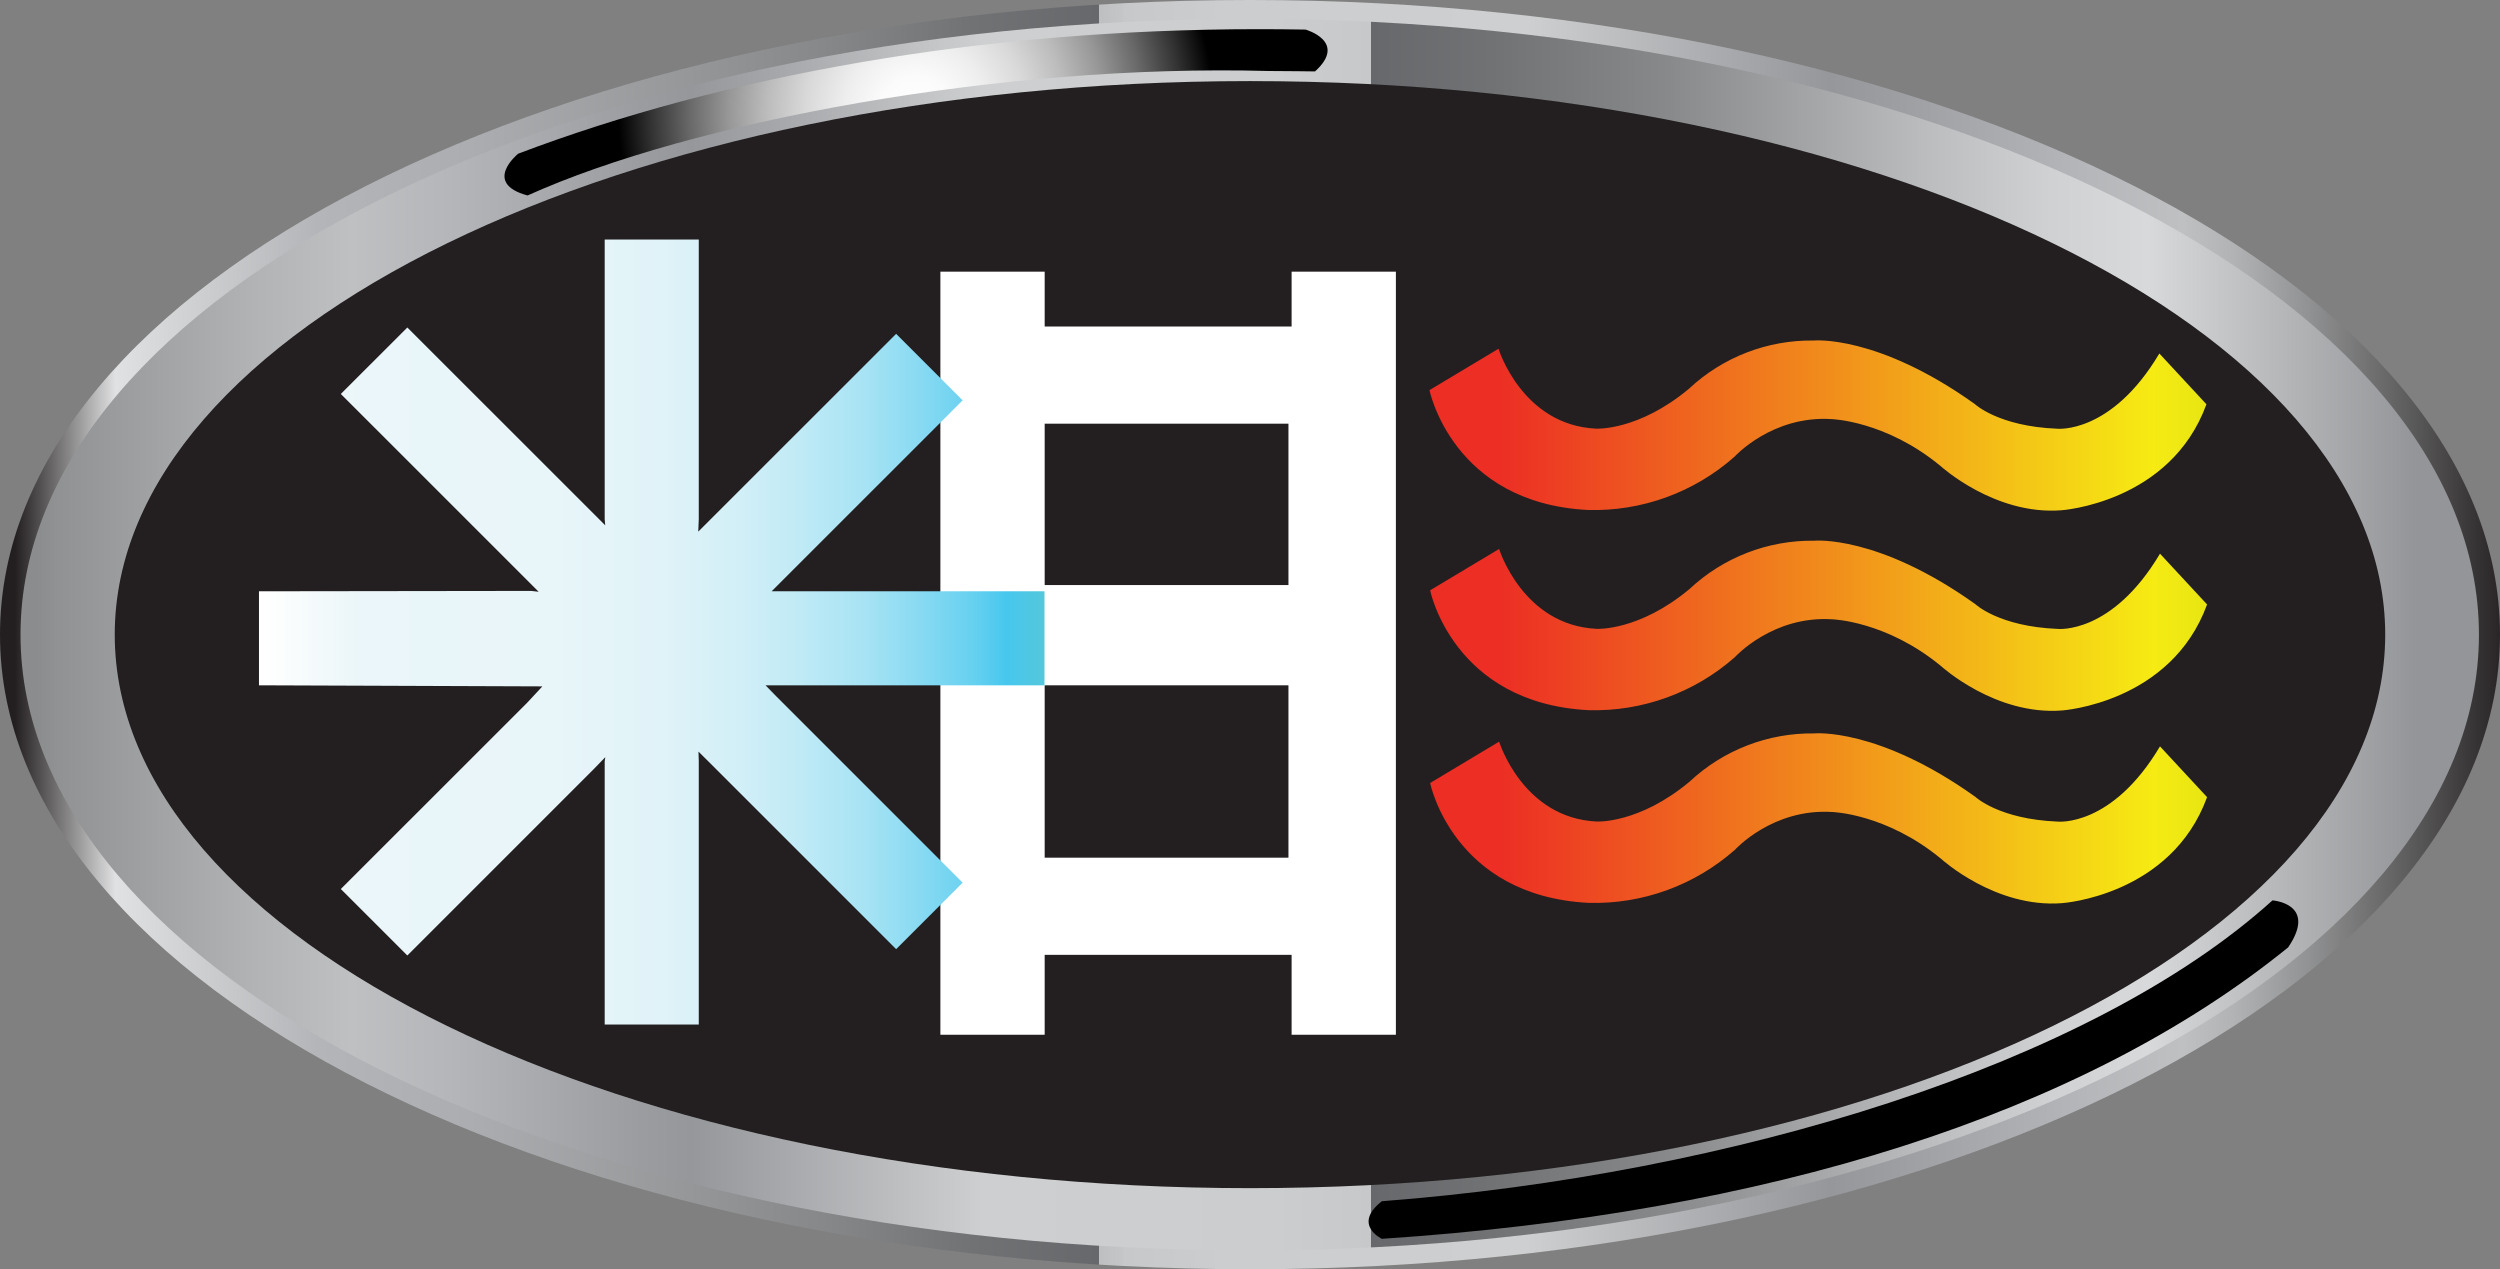
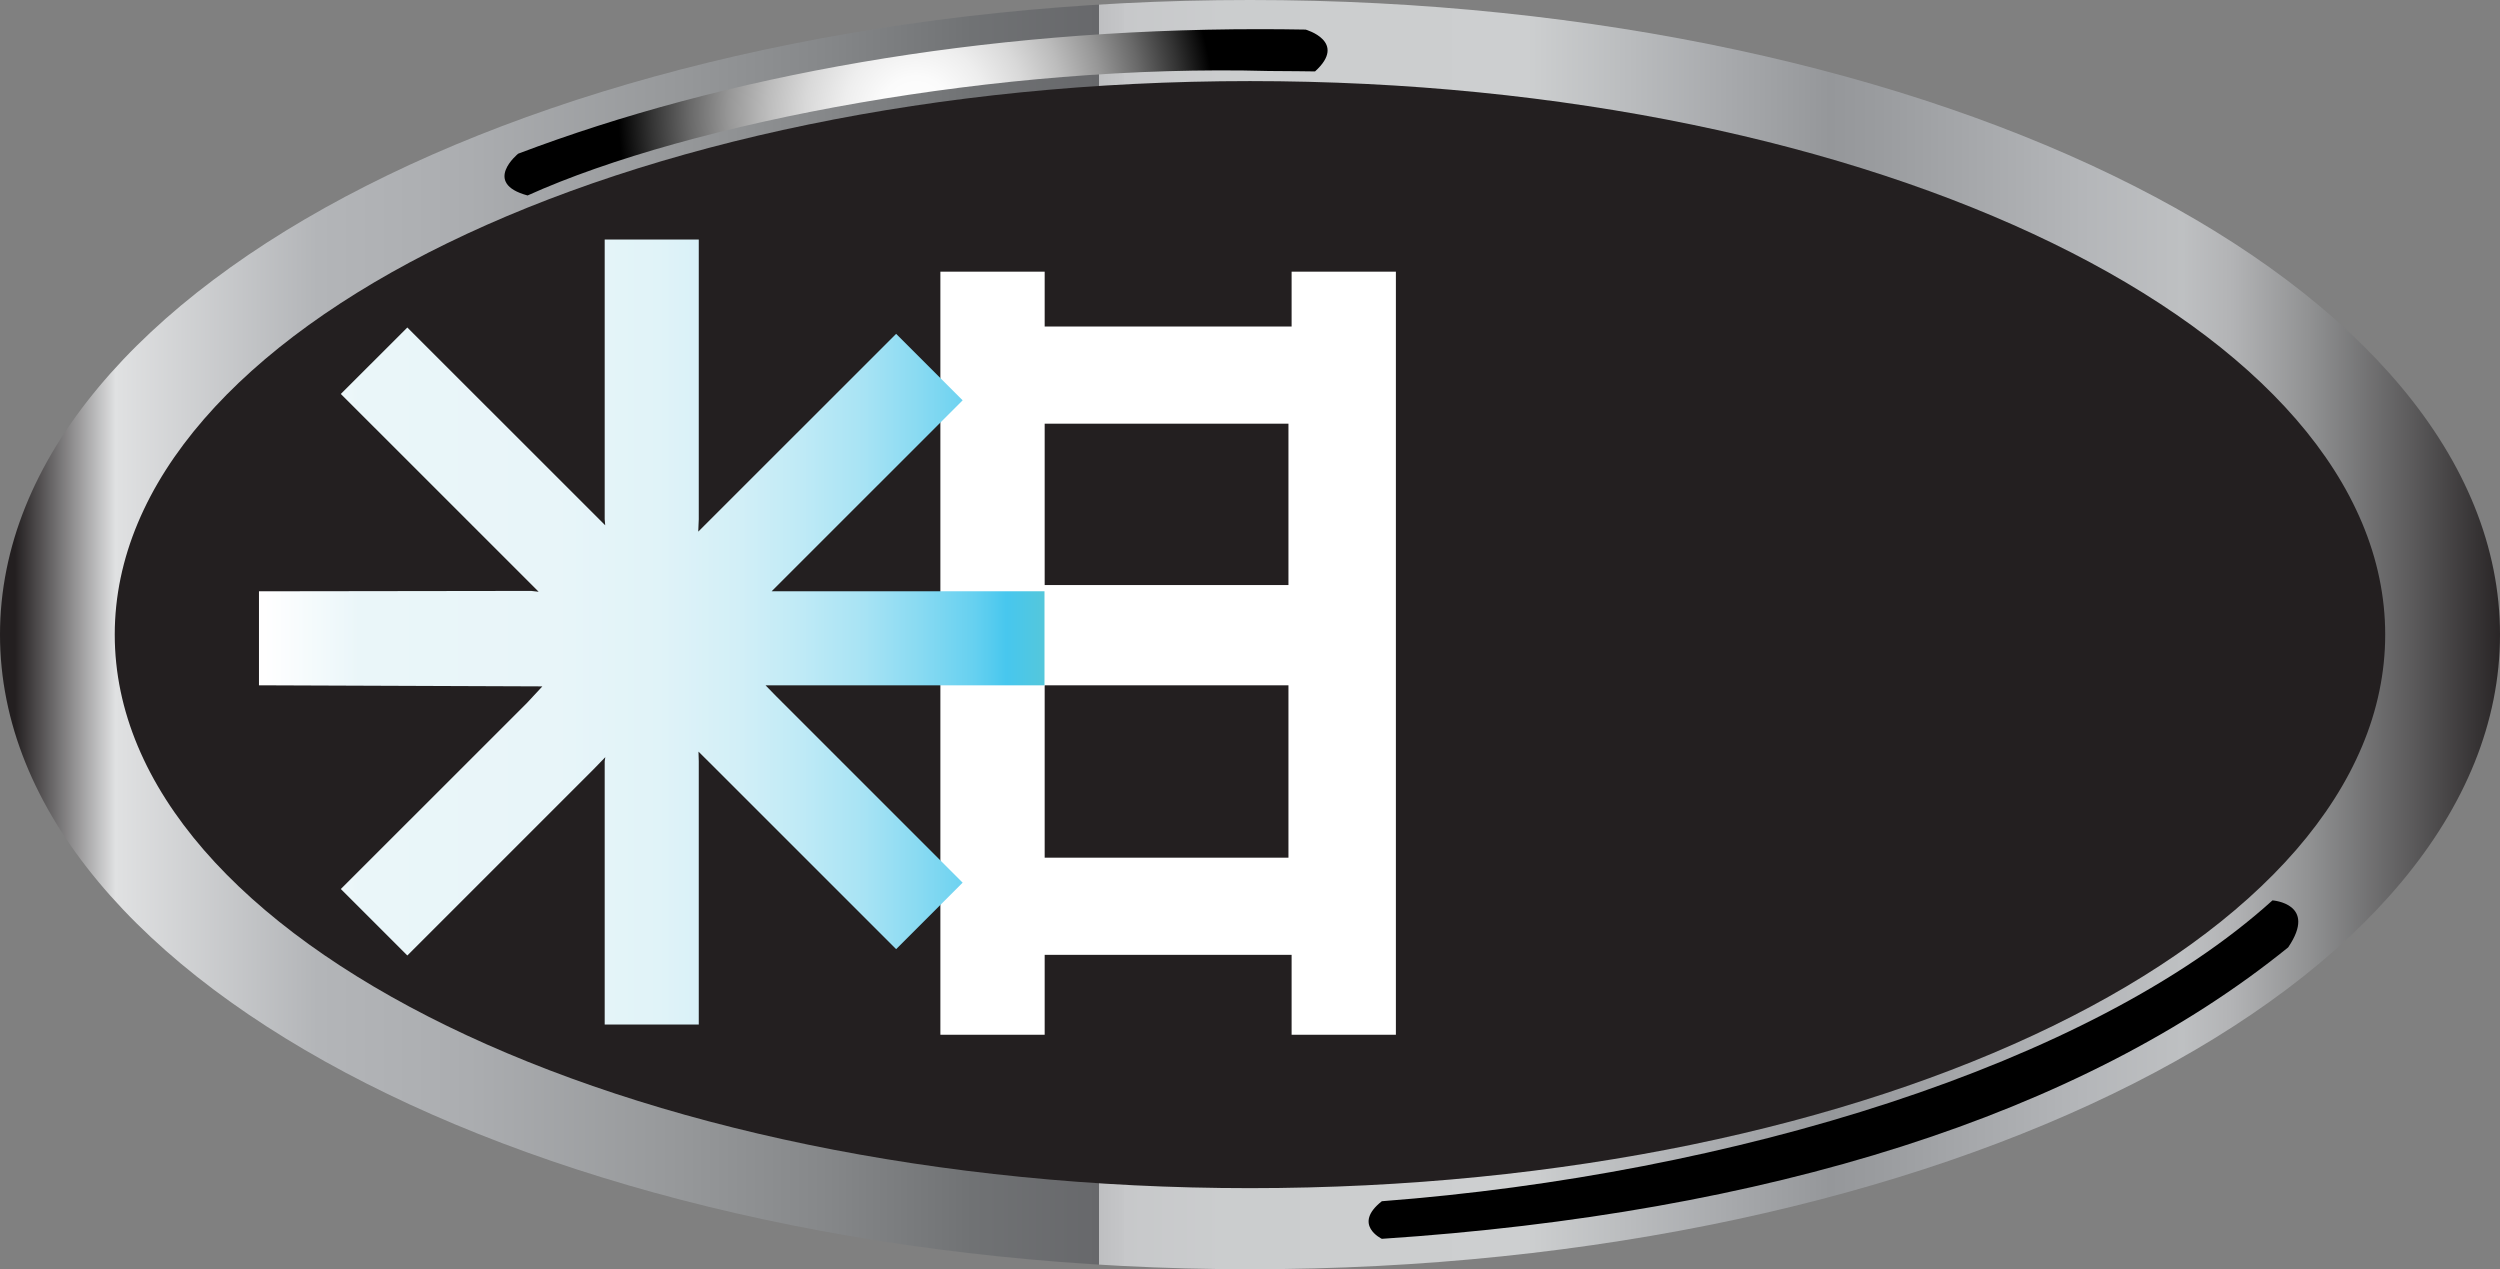
<svg xmlns="http://www.w3.org/2000/svg" xmlns:xlink="http://www.w3.org/1999/xlink" width="390" height="198" viewBox="0 0 390 198" version="1.1">
  <rect x="0" y="0" width="390" height="198" fill="#808080" stroke="none" />
  <title>enthessolo</title>
  <desc>Created using Figma</desc>
  <g id="Canvas" transform="translate(12307 -1597)">
    <g id="enthessolo">
      <g id="Asset 1.6">
        <g id="Group">
          <g id="Layer 2">
            <g id="Layer 1">
              <g id="Vector">
                <use xlink:href="#path0_fill" transform="translate(-12307 1597)" fill="url(#paint0_linear)" />
              </g>
              <g id="Vector">
                <use xlink:href="#path1_fill" transform="translate(-12303.8 1599.94)" fill="url(#paint1_linear)" />
              </g>
              <g id="Vector">
                <use xlink:href="#path2_fill" transform="translate(-12289.1 1609.65)" fill="#231F20" />
              </g>
              <g id="Vector">
                <use xlink:href="#path3_fill" transform="translate(-12160.3 1639.38)" fill="#FFFFFF" />
              </g>
              <g id="Vector">
                <use xlink:href="#path4_fill" transform="translate(-12084 1650.1)" fill="url(#paint4_linear)" />
              </g>
              <g id="Vector">
                <use xlink:href="#path4_fill" transform="translate(-12083.9 1681.33)" fill="url(#paint5_linear)" />
              </g>
              <g id="Vector">
                <use xlink:href="#path4_fill" transform="translate(-12083.9 1711.39)" fill="url(#paint6_linear)" />
              </g>
              <g id="Vector">
                <use xlink:href="#path5_fill" transform="translate(-12266.6 1634.37)" fill="url(#paint7_linear)" />
              </g>
              <g id="Vector" style="mix-blend-mode:screen">
                <use xlink:href="#path6_fill" transform="translate(-12228.3 1601.55)" fill="url(#paint8_radial)" style="mix-blend-mode:screen" />
              </g>
              <g id="Vector" style="mix-blend-mode:screen">
                <use xlink:href="#path7_fill" transform="translate(-12093.5 1737.46)" fill="url(#paint9_radial)" style="mix-blend-mode:screen" />
              </g>
            </g>
          </g>
        </g>
      </g>
    </g>
  </g>
  <defs>
    <linearGradient id="paint0_linear" x1="0" y1="0" x2="1" y2="0" gradientUnits="userSpaceOnUse" gradientTransform="matrix(-390 0 0 389.738 390 -95.869)">
      <stop offset="0" stop-color="#231F20" />
      <stop offset="0.04" stop-color="#5D5C5D" />
      <stop offset="0.08" stop-color="#919293" />
      <stop offset="0.11" stop-color="#B2B3B5" />
      <stop offset="0.13" stop-color="#BEC0C2" />
      <stop offset="0.17" stop-color="#B4B6B9" />
      <stop offset="0.25" stop-color="#9A9C9F" />
      <stop offset="0.27" stop-color="#95979A" />
      <stop offset="0.31" stop-color="#A7A9AC" />
      <stop offset="0.39" stop-color="#CDCFD0" />
      <stop offset="0.51" stop-color="#CBCDCE" />
      <stop offset="0.55" stop-color="#C7C8CA" />
      <stop offset="0.55" stop-color="#C5C6C8" />
      <stop offset="0.56" stop-color="#BEBFC1" />
      <stop offset="0.56" stop-color="#B3B4B6" />
      <stop offset="0.56" stop-color="#A2A3A5" />
      <stop offset="0.56" stop-color="#8C8D8F" />
      <stop offset="0.56" stop-color="#717275" />
      <stop offset="0.56" stop-color="#67686B" />
      <stop offset="0.61" stop-color="#707274" />
      <stop offset="0.67" stop-color="#86888A" />
      <stop offset="0.73" stop-color="#97999B" />
      <stop offset="0.81" stop-color="#ABADB0" />
      <stop offset="0.87" stop-color="#B3B5B8" />
      <stop offset="0.95" stop-color="#E0E1E2" />
      <stop offset="0.99" stop-color="#231F20" />
    </linearGradient>
    <linearGradient id="paint1_linear" x1="0" y1="0" x2="1" y2="0" gradientUnits="userSpaceOnUse" gradientTransform="matrix(383.513 0 0 383.256 -1.19752e-14 -95.568)">
      <stop offset="0" stop-color="#8A8C8E" />
      <stop offset="0.01" stop-color="#909294" />
      <stop offset="0.09" stop-color="#B1B3B5" />
      <stop offset="0.13" stop-color="#BEC0C2" />
      <stop offset="0.17" stop-color="#B4B6B9" />
      <stop offset="0.25" stop-color="#9A9C9F" />
      <stop offset="0.27" stop-color="#95979A" />
      <stop offset="0.31" stop-color="#A7A9AC" />
      <stop offset="0.39" stop-color="#CDCFD0" />
      <stop offset="0.51" stop-color="#CBCDCE" />
      <stop offset="0.55" stop-color="#C7C8CA" />
      <stop offset="0.55" stop-color="#C5C6C8" />
      <stop offset="0.55" stop-color="#BEBFC1" />
      <stop offset="0.55" stop-color="#B3B4B6" />
      <stop offset="0.55" stop-color="#A2A3A5" />
      <stop offset="0.55" stop-color="#8C8D8F" />
      <stop offset="0.55" stop-color="#717275" />
      <stop offset="0.55" stop-color="#67686B" />
      <stop offset="0.6" stop-color="#707274" />
      <stop offset="0.67" stop-color="#86888A" />
      <stop offset="0.71" stop-color="#999B9C" />
      <stop offset="0.78" stop-color="#BBBDBE" />
      <stop offset="0.83" stop-color="#D0D1D3" />
      <stop offset="0.87" stop-color="#D8D9DA" />
      <stop offset="0.98" stop-color="#939598" />
    </linearGradient>
    <linearGradient id="paint4_linear" x1="0" y1="0" x2="1" y2="0" gradientUnits="userSpaceOnUse" gradientTransform="matrix(121.197 0 0 121.116 0 -47.292)">
      <stop offset="0.09" stop-color="#EC2E24" />
      <stop offset="0.93" stop-color="#F6EB13" />
      <stop offset="0.99" stop-color="#E9E612" />
    </linearGradient>
    <linearGradient id="paint5_linear" x1="0" y1="0" x2="1" y2="0" gradientUnits="userSpaceOnUse" gradientTransform="matrix(121.197 0 0 121.116 0 -47.292)">
      <stop offset="0.09" stop-color="#EC2E24" />
      <stop offset="0.93" stop-color="#F6EB13" />
      <stop offset="0.99" stop-color="#E9E612" />
    </linearGradient>
    <linearGradient id="paint6_linear" x1="0" y1="0" x2="1" y2="0" gradientUnits="userSpaceOnUse" gradientTransform="matrix(121.197 0 0 121.116 0 -47.292)">
      <stop offset="0.09" stop-color="#EC2E24" />
      <stop offset="0.93" stop-color="#F6EB13" />
      <stop offset="0.99" stop-color="#E9E612" />
    </linearGradient>
    <linearGradient id="paint7_linear" x1="0" y1="0" x2="1" y2="0" gradientUnits="userSpaceOnUse" gradientTransform="matrix(122.54 0 0 122.458 0 6.79776e-15)">
      <stop offset="0.01" stop-color="#FFFFFF" />
      <stop offset="0.13" stop-color="#EAF6F9" />
      <stop offset="0.38" stop-color="#E8F5F9" />
      <stop offset="0.51" stop-color="#E0F3F8" />
      <stop offset="0.61" stop-color="#D2EFF7" />
      <stop offset="0.69" stop-color="#BFEAF6" />
      <stop offset="0.77" stop-color="#A7E3F4" />
      <stop offset="0.84" stop-color="#88DAF2" />
      <stop offset="0.91" stop-color="#65D0F0" />
      <stop offset="0.95" stop-color="#47C7EE" />
      <stop offset="1" stop-color="#55C7DA" />
    </linearGradient>
    <radialGradient id="paint8_radial" cx="0.5" cy="0.5" r="0.5" gradientUnits="userSpaceOnUse" gradientTransform="matrix(92.631 0 0 92.569 17.891 -33.313)">
      <stop offset="0" stop-color="#FFFFFF" />
      <stop offset="0.12" stop-color="#FBFBFB" />
      <stop offset="0.24" stop-color="#EEEEEE" />
      <stop offset="0.37" stop-color="#D9D9D9" />
      <stop offset="0.5" stop-color="#BCBCBC" />
      <stop offset="0.63" stop-color="#979797" />
      <stop offset="0.76" stop-color="#696969" />
      <stop offset="0.89" stop-color="#333333" />
      <stop offset="1" />
    </radialGradient>
    <radialGradient id="paint9_radial" cx="0.5" cy="0.5" r="0.5" gradientUnits="userSpaceOnUse" gradientTransform="matrix(21572 0 0 7852.89 45751.8 8087.31)">
      <stop offset="0" stop-color="#FFFFFF" />
      <stop offset="0.12" stop-color="#FBFBFB" />
      <stop offset="0.24" stop-color="#EEEEEE" />
      <stop offset="0.37" stop-color="#D9D9D9" />
      <stop offset="0.5" stop-color="#BCBCBC" />
      <stop offset="0.63" stop-color="#979797" />
      <stop offset="0.76" stop-color="#696969" />
      <stop offset="0.89" stop-color="#333333" />
      <stop offset="1" />
    </radialGradient>
    <path id="path0_fill" d="M 195 198C 302.696 198 390 153.676 390 99C 390 44.324 302.696 0 195 0C 87.305 0 0 44.324 0 99C 0 153.676 87.305 198 195 198Z" />
-     <path id="path1_fill" d="M 191.757 192.119C 297.661 192.119 383.513 149.112 383.513 96.06C 383.513 43.007 297.661 0 191.757 0C 85.852 0 0 43.007 0 96.06C 0 149.112 85.852 192.119 191.757 192.119Z" />
-     <path id="path2_fill" d="M 177.096 172.702C 274.903 172.702 354.192 134.041 354.192 86.351C 354.192 38.661 274.903 0 177.096 0C 79.289 0 0 38.661 0 86.351C 0 134.041 79.289 172.702 177.096 172.702Z" />
+     <path id="path2_fill" d="M 177.096 172.702C 274.903 172.702 354.192 134.041 354.192 86.351C 354.192 38.661 274.903 0 177.096 0C 79.289 0 0 38.661 0 86.351C 0 134.041 79.289 172.702 177.096 172.702" />
    <path id="path3_fill" d="M 54.791 6.71337e-07L 54.791 8.557L 16.268 8.557L 16.268 6.71337e-07L 2.68715e-06 6.71337e-07L 2.68715e-06 119.041L 16.268 119.041L 16.268 106.575L 54.791 106.575L 54.791 119.041L 71.058 119.041L 71.058 6.71337e-07L 54.791 6.71337e-07ZM 54.299 91.418L 16.268 91.418L 16.268 64.529L 54.299 64.529L 54.299 91.418ZM 54.299 48.888L 16.268 48.888L 16.268 23.714L 54.299 23.714L 54.299 48.888Z" />
-     <path id="path4_fill" d="M 113.859 2.046C 106.338 14.695 97.9 13.779 97.9 13.779C 88.728 13.412 85.059 9.922 85.059 9.922C 69.833 -0.953 59.927 0.023 59.927 0.023C 52.717 -0.079 45.748 2.615 40.482 7.539C 32.594 14.138 25.99 13.771 25.99 13.771C 14.433 13.222 10.764 1.306 10.764 1.306L 2.68715e-06 7.759C 2.68715e-06 7.759 3.544 25.357 24.706 26.457C 33.11 26.694 41.288 23.723 47.578 18.149C 47.578 18.149 53.448 11.674 62.745 12.283C 62.745 12.283 71.183 12.525 79.746 19.616C 79.746 19.616 88.185 27.315 98.582 26.501C 98.582 26.501 115.584 25.365 121.205 9.966L 113.859 2.046Z" />
    <path id="path5_fill" d="M 43.63 54.945L 12.768 24.088L 23.143 13.72L 54.013 44.576L 53.932 43.63L 53.932 -6.71337e-07L 68.608 -6.71337e-07L 68.608 43.63L 68.527 45.566L 99.397 14.71L 109.772 25.078L 79.974 54.871L 81.449 54.871L 122.54 54.871L 122.54 69.537L 81.449 69.537L 79.02 69.537L 80.722 71.282L 109.772 100.327L 99.397 110.696L 70.347 81.651L 68.564 79.883L 68.608 81.394L 68.608 122.458L 53.932 122.458L 53.932 81.394L 54.028 80.749L 52.193 82.641L 23.143 111.686L 12.768 101.317L 41.818 72.279L 44.21 69.706L 1.34358e-06 69.537L 1.34358e-06 54.871L 42.463 54.813L 43.63 54.945Z" />
    <path id="path6_fill" d="M 126.445 6.592C 126.445 6.592 121.646 6.526 119.232 6.526C 77.517 5.382 29.088 14.431 3.604 25.943C -3.536 24.015 2.136 19.425 2.136 19.425C 34.283 7.237 74.34 2.79724e-08 117.764 2.79724e-08C 120.181 2.79724e-08 122.585 0.022 124.977 0.066C 124.977 0.066 131.589 1.936 126.445 6.592Z" />
    <path id="path7_fill" d="M 2.068 46.93C 56.624 42.772 112.632 25.665 141.007 2.23779e-06C 141.007 2.23779e-06 148.103 0.491 143.451 7.333C 111.165 33.489 62.134 48.836 2.068 52.796C 2.068 52.796 -2.584 50.596 2.068 46.93Z" />
  </defs>
</svg>